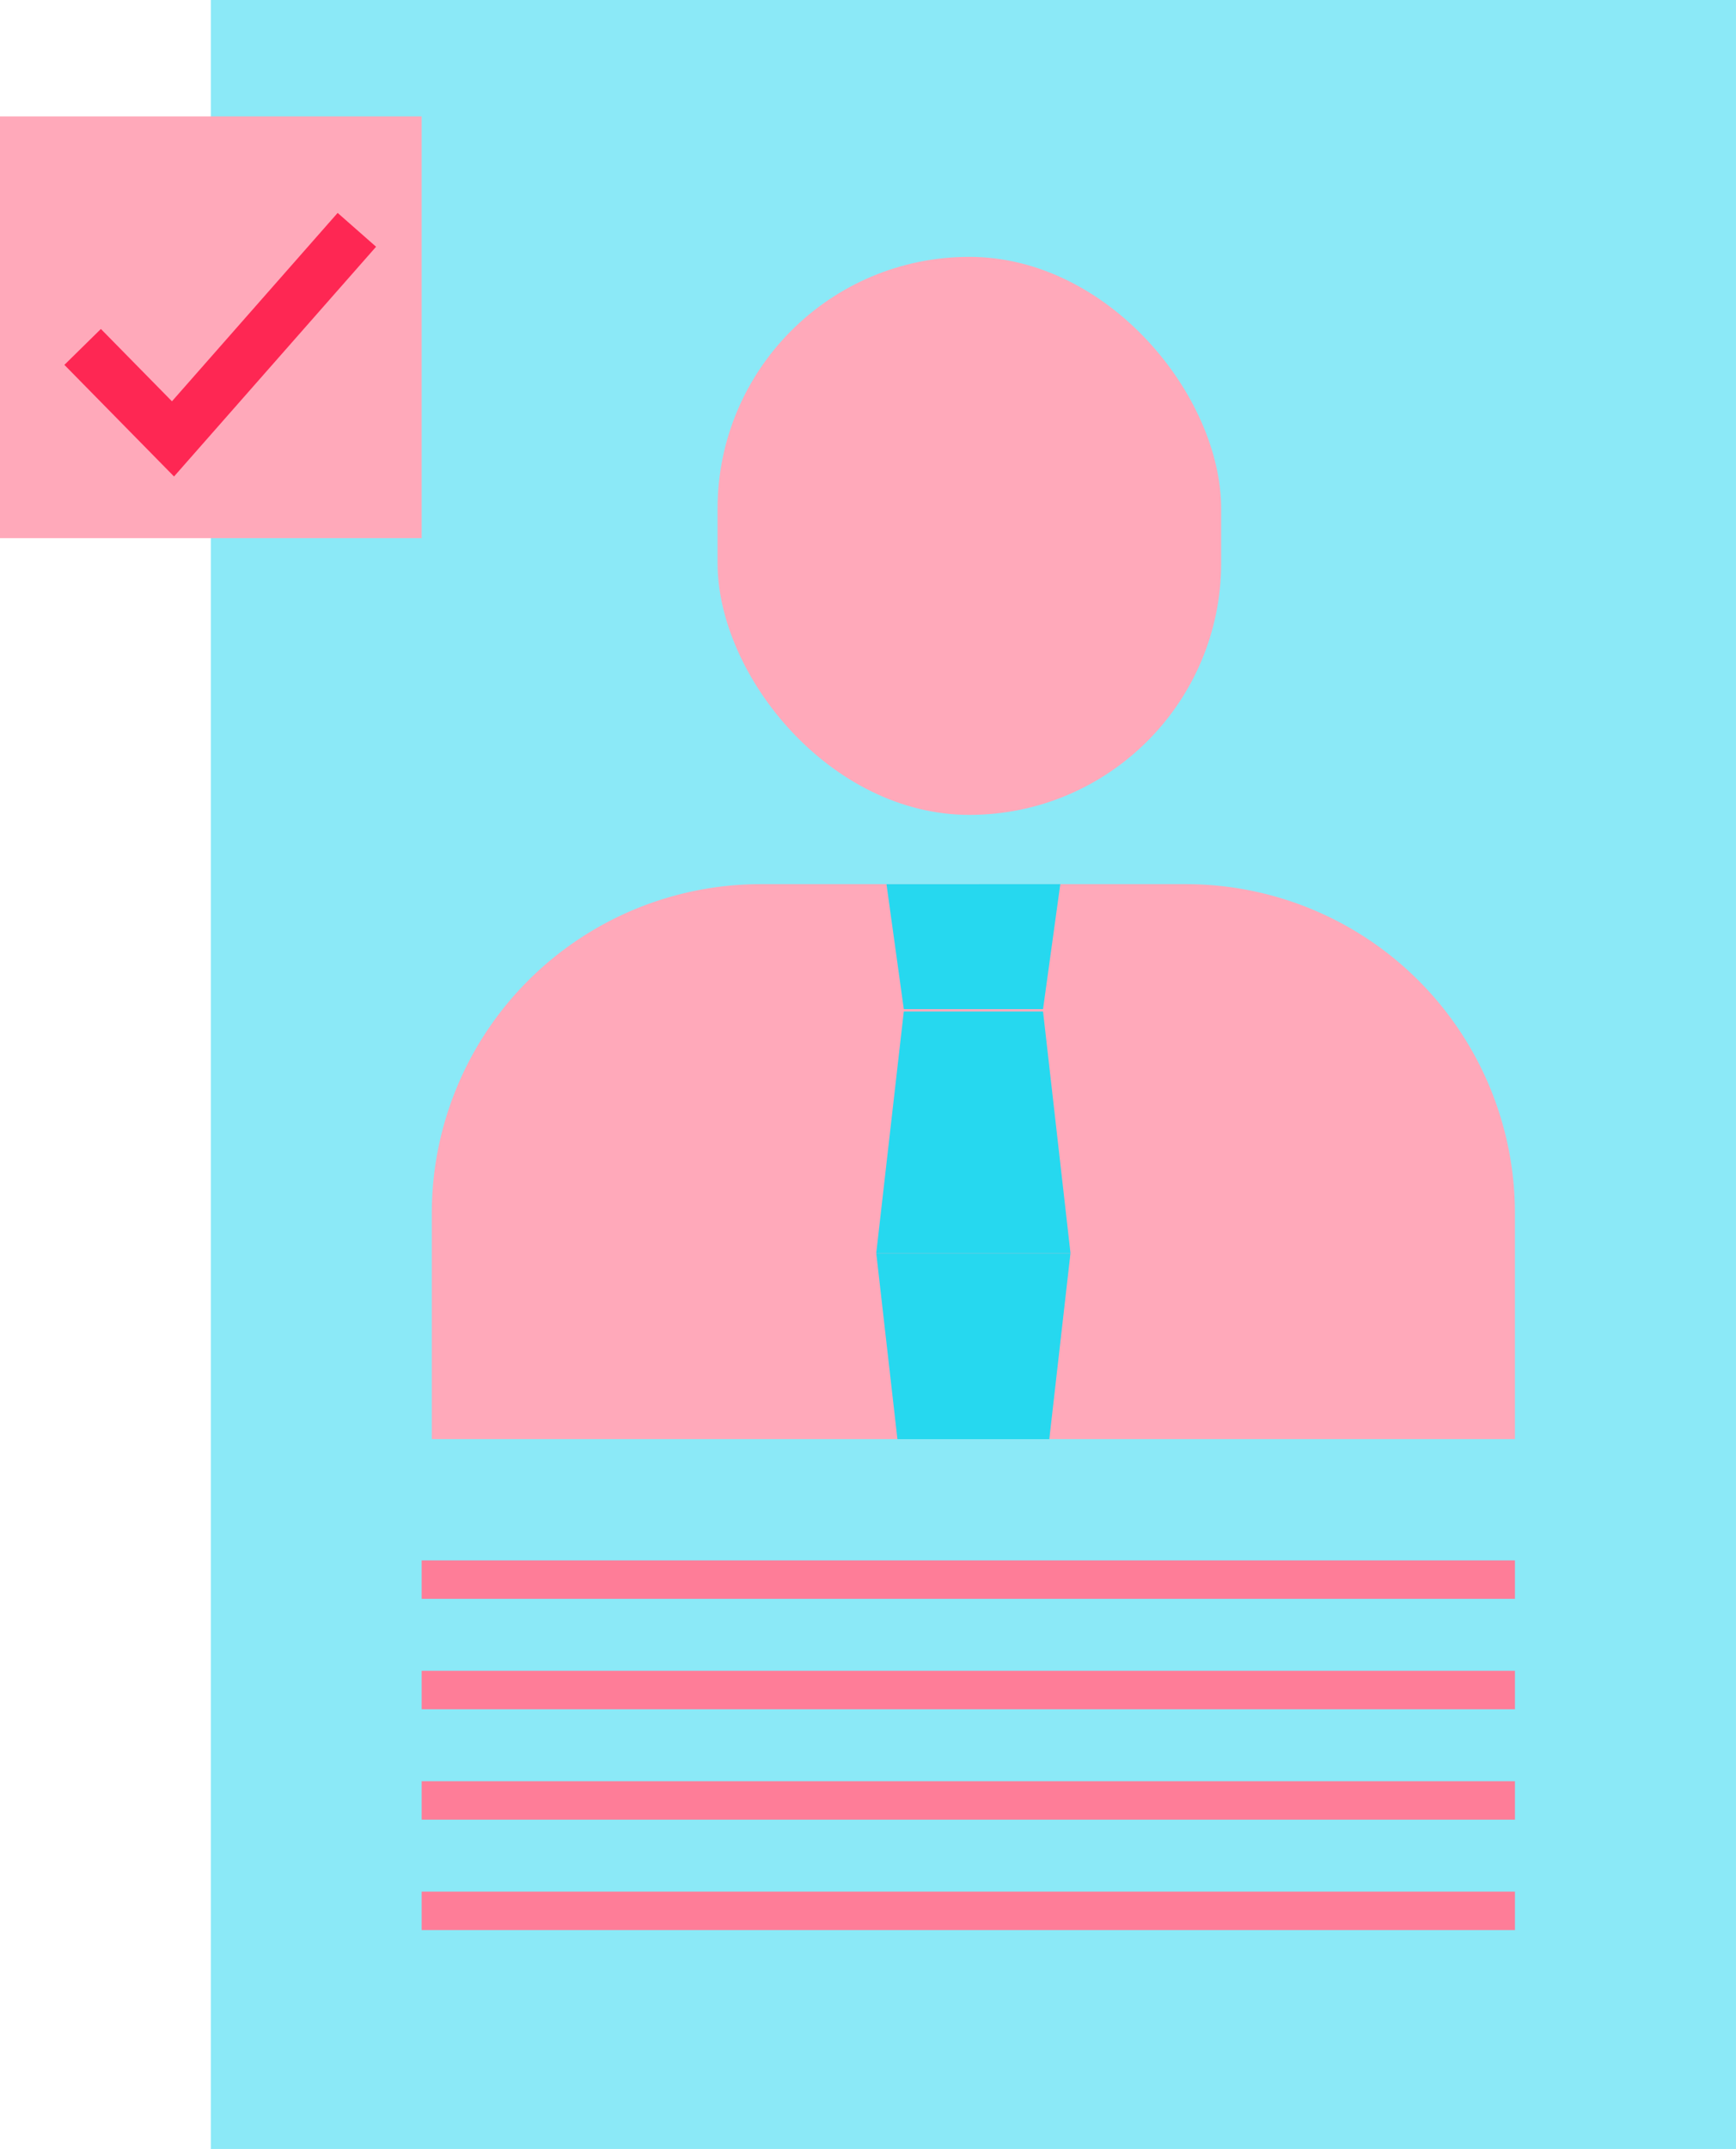
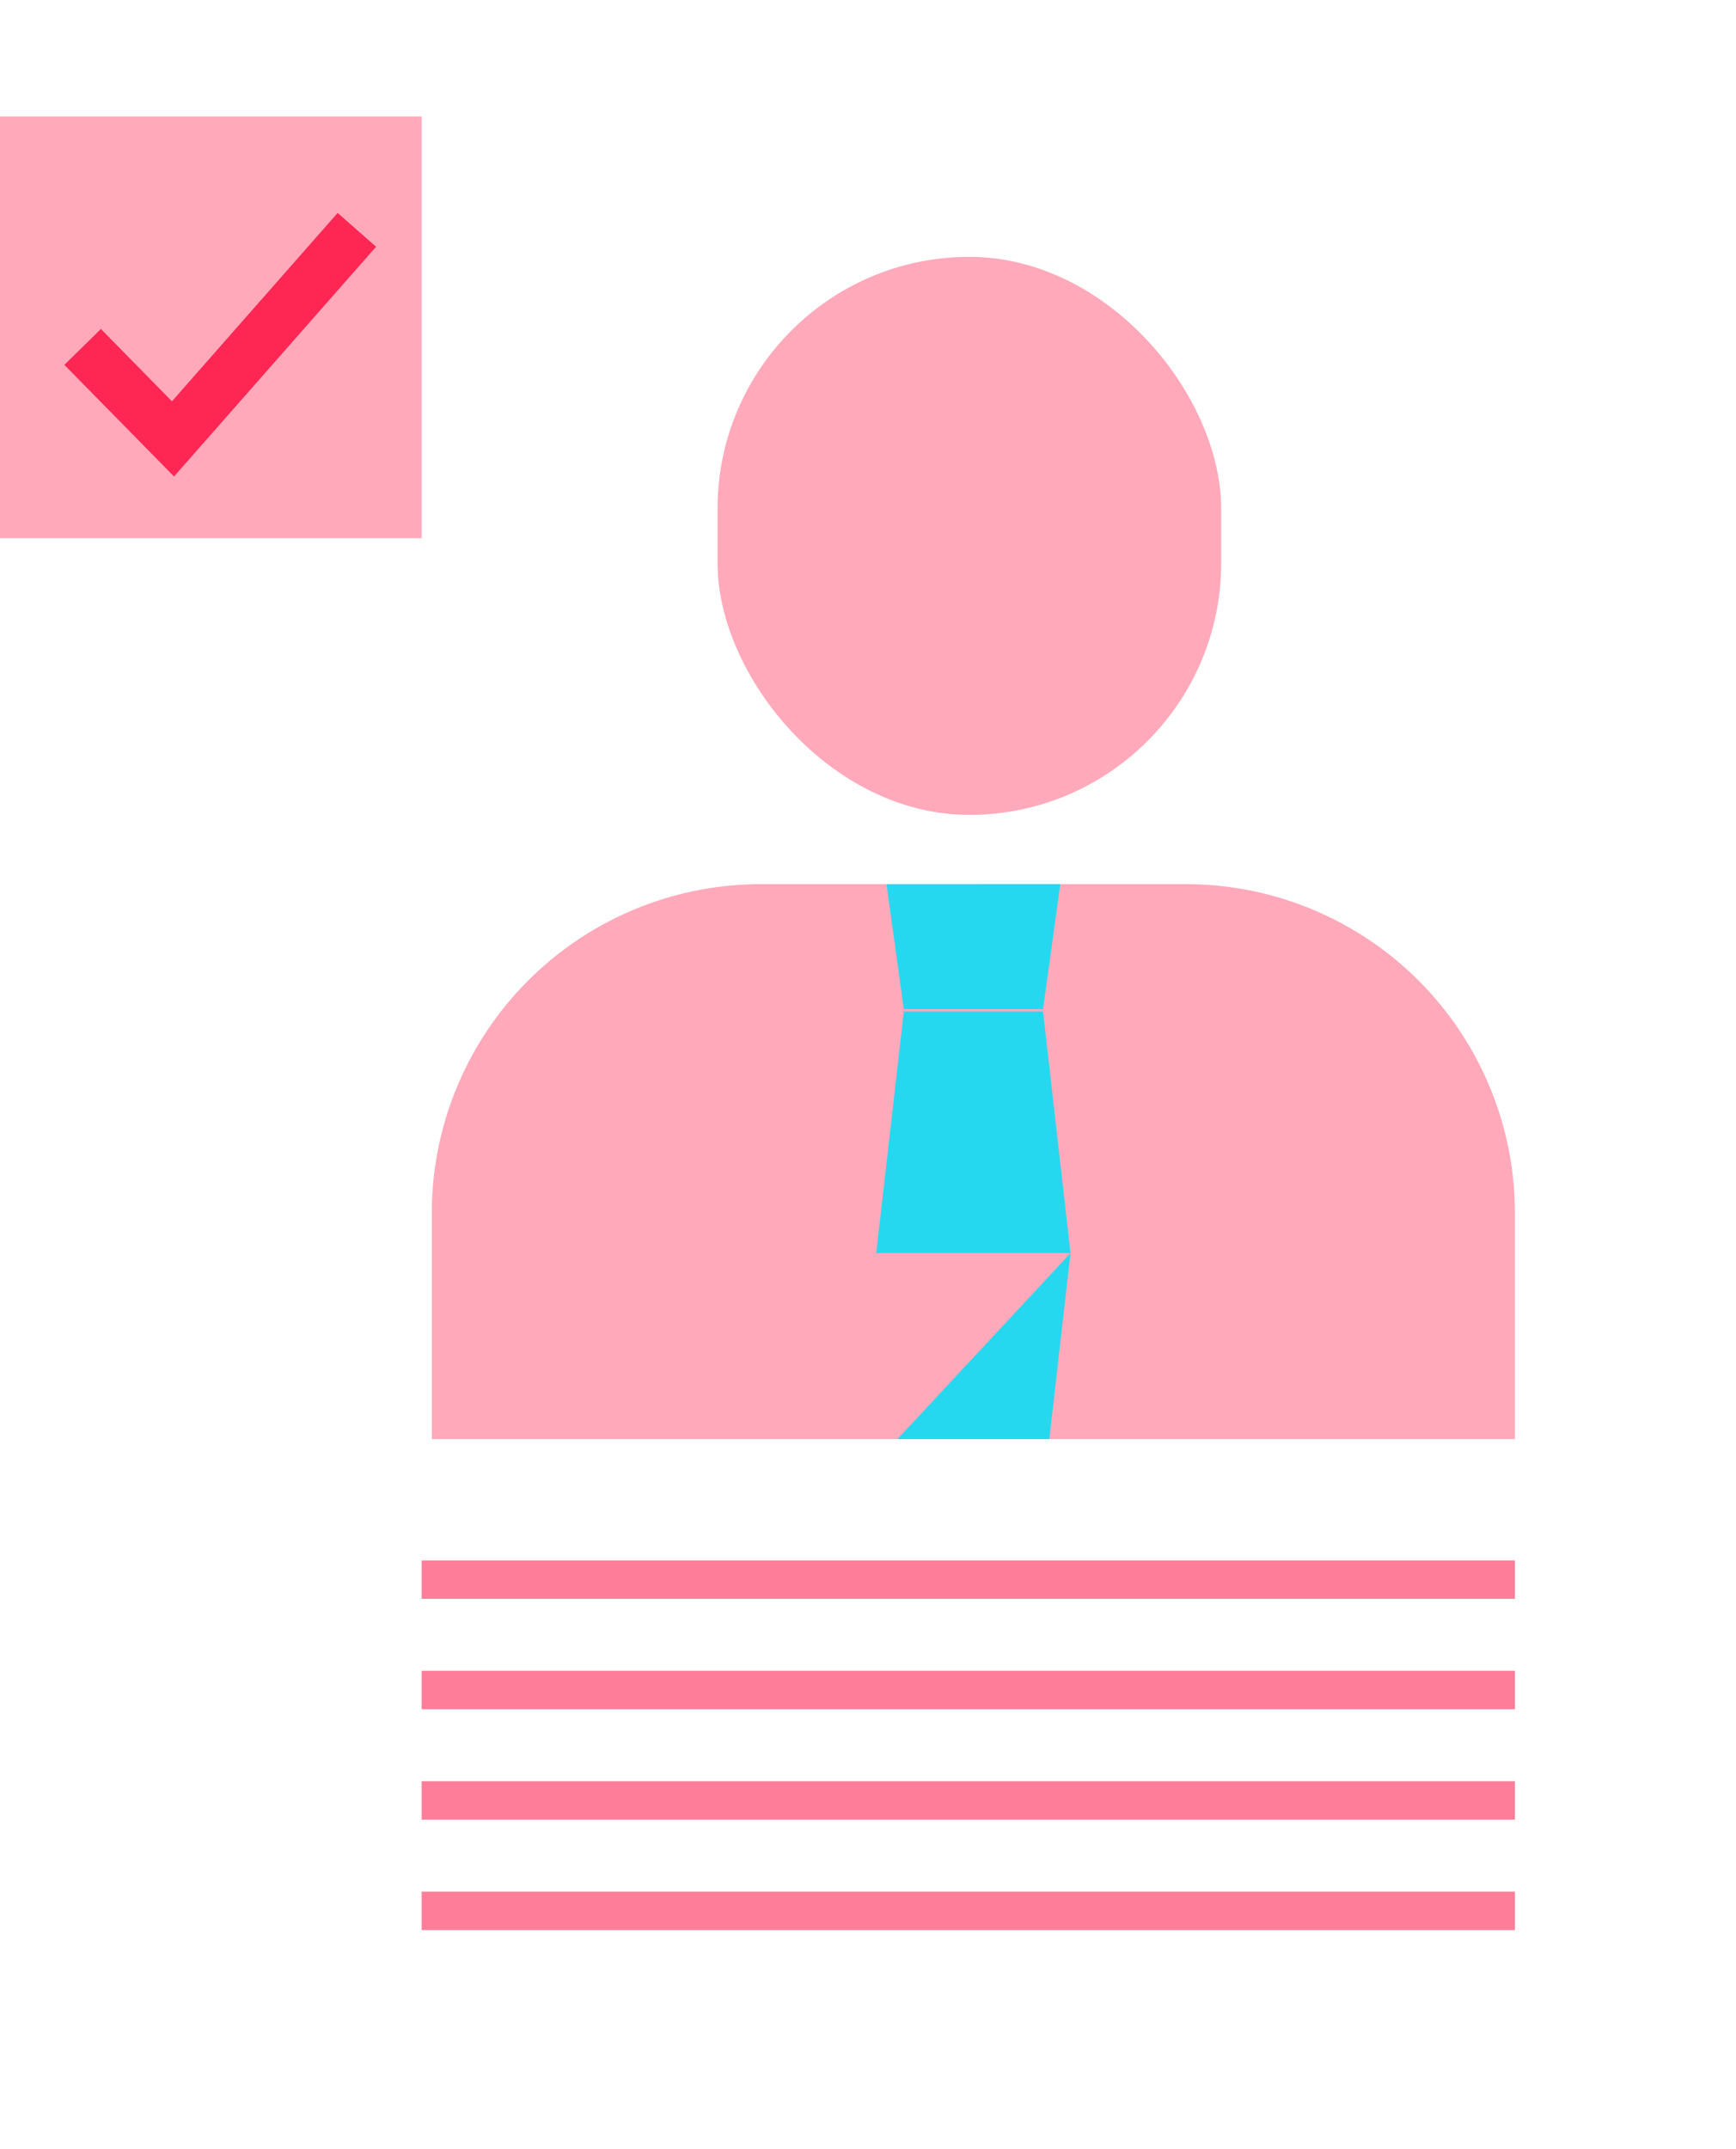
<svg xmlns="http://www.w3.org/2000/svg" id="アートボード_100" data-name="アートボード 100" width="135.632" height="167.856" viewBox="0 0 135.632 167.856">
-   <rect id="長方形_1538" data-name="長方形 1538" width="119.159" height="167.856" transform="translate(16.472 0)" fill="#8be9f7" />
  <rect id="長方形_1539" data-name="長方形 1539" width="32.945" height="32.945" transform="translate(0 9.091)" fill="#ffa9ba" />
  <path id="パス_11312" data-name="パス 11312" d="M37.54,51.256,44.6,58.44,58.965,42.11" transform="translate(-31.084 -24.158)" fill="none" stroke="#fe2753" stroke-width="4" />
  <path id="パス_11313" data-name="パス 11313" d="M156.644,132.415v17.643H72.02V132.415A25.709,25.709,0,0,1,97.725,106.71h33.214A25.709,25.709,0,0,1,156.644,132.415Z" transform="translate(-38.284 -37.648)" fill="#ffa9ba" />
  <rect id="長方形_1540" data-name="長方形 1540" width="39.345" height="43.586" rx="19.673" transform="translate(56.063 20.064)" fill="#ffa9ba" />
  <path id="パス_11314" data-name="パス 11314" d="M129.152,116.473H118.273l-1.353-9.763H130.5Z" transform="translate(-47.66 -37.648)" fill="#26d8ef" />
  <path id="パス_11315" data-name="パス 11315" d="M118.062,119.28h10.879l2.144,18.87H115.91Z" transform="translate(-47.449 -40.273)" fill="#26d8ef" />
-   <path id="パス_11316" data-name="パス 11316" d="M131.085,143.14l-1.654,14.526H117.564L115.91,143.14Z" transform="translate(-47.449 -45.255)" fill="#26d8ef" />
+   <path id="パス_11316" data-name="パス 11316" d="M131.085,143.14l-1.654,14.526H117.564Z" transform="translate(-47.449 -45.255)" fill="#26d8ef" />
  <line id="線_91" data-name="線 91" x2="85.416" transform="translate(32.945 123.384)" fill="none" stroke="#fe7d98" stroke-width="3" />
  <line id="線_92" data-name="線 92" x2="85.416" transform="translate(32.945 132.008)" fill="none" stroke="#fe7d98" stroke-width="3" />
  <line id="線_93" data-name="線 93" x2="85.416" transform="translate(32.945 140.632)" fill="none" stroke="#fe7d98" stroke-width="3" />
  <line id="線_94" data-name="線 94" x2="85.416" transform="translate(32.945 149.256)" fill="none" stroke="#fe7d98" stroke-width="3" />
</svg>